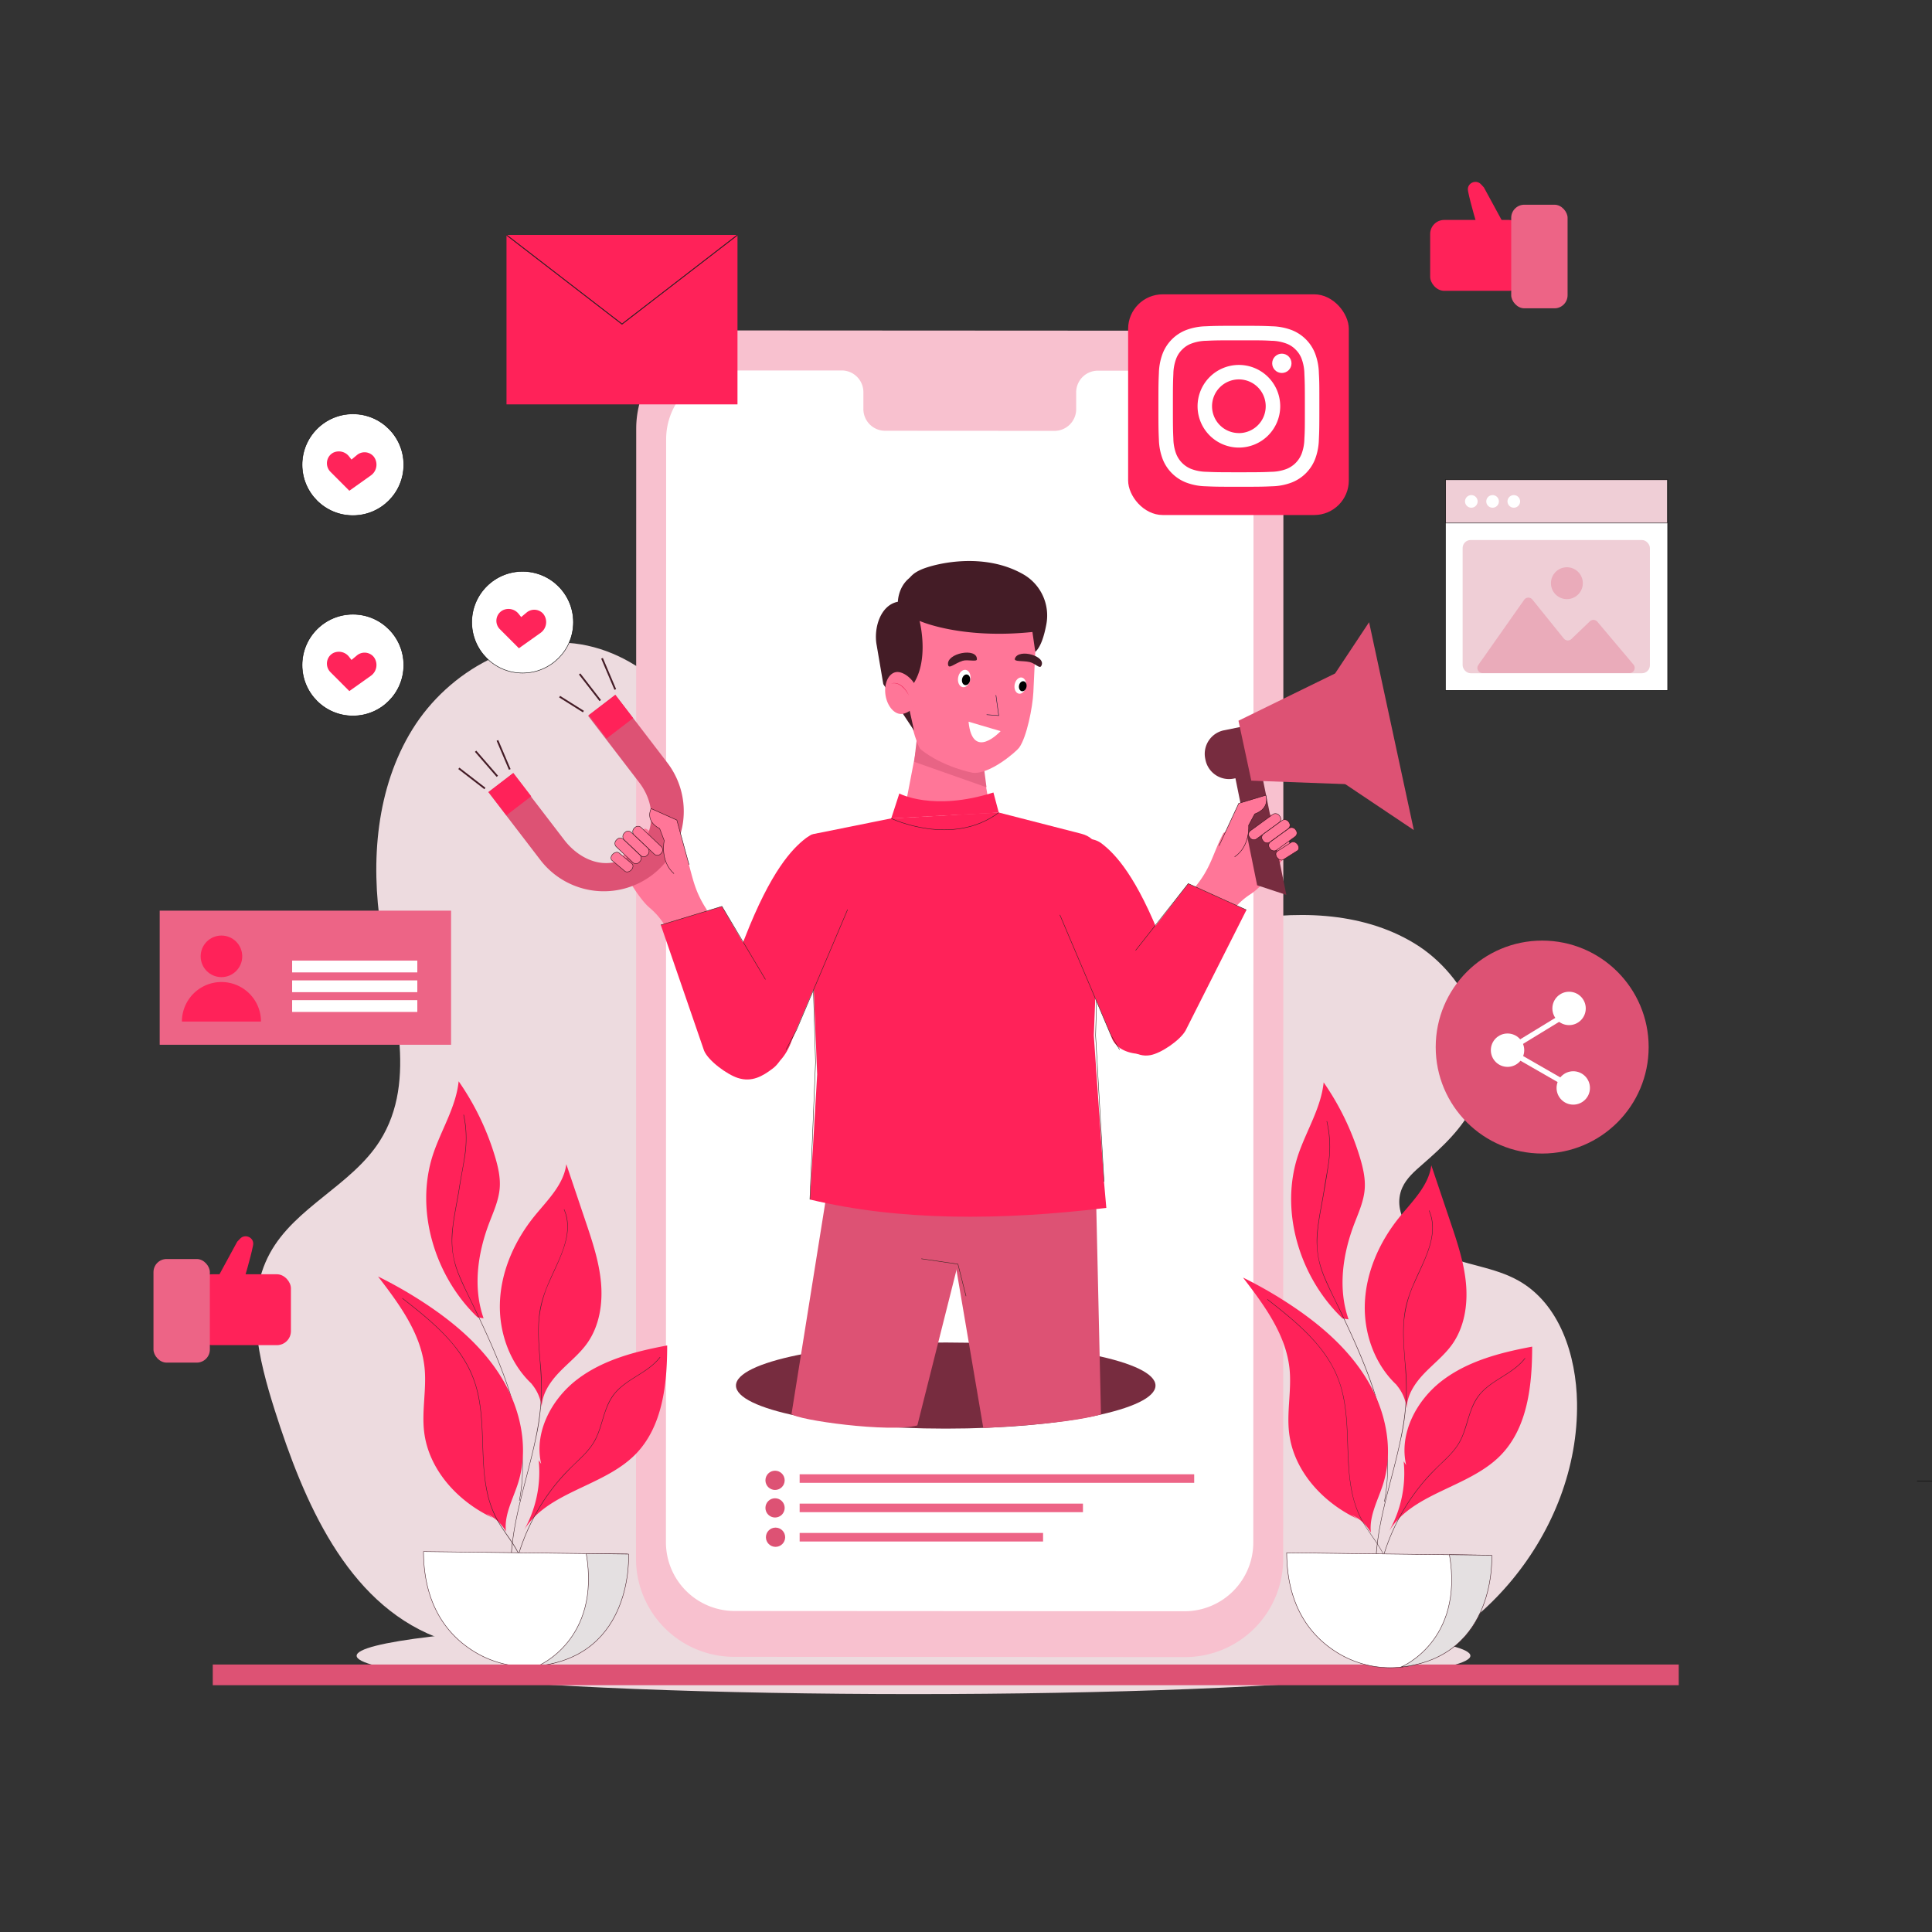
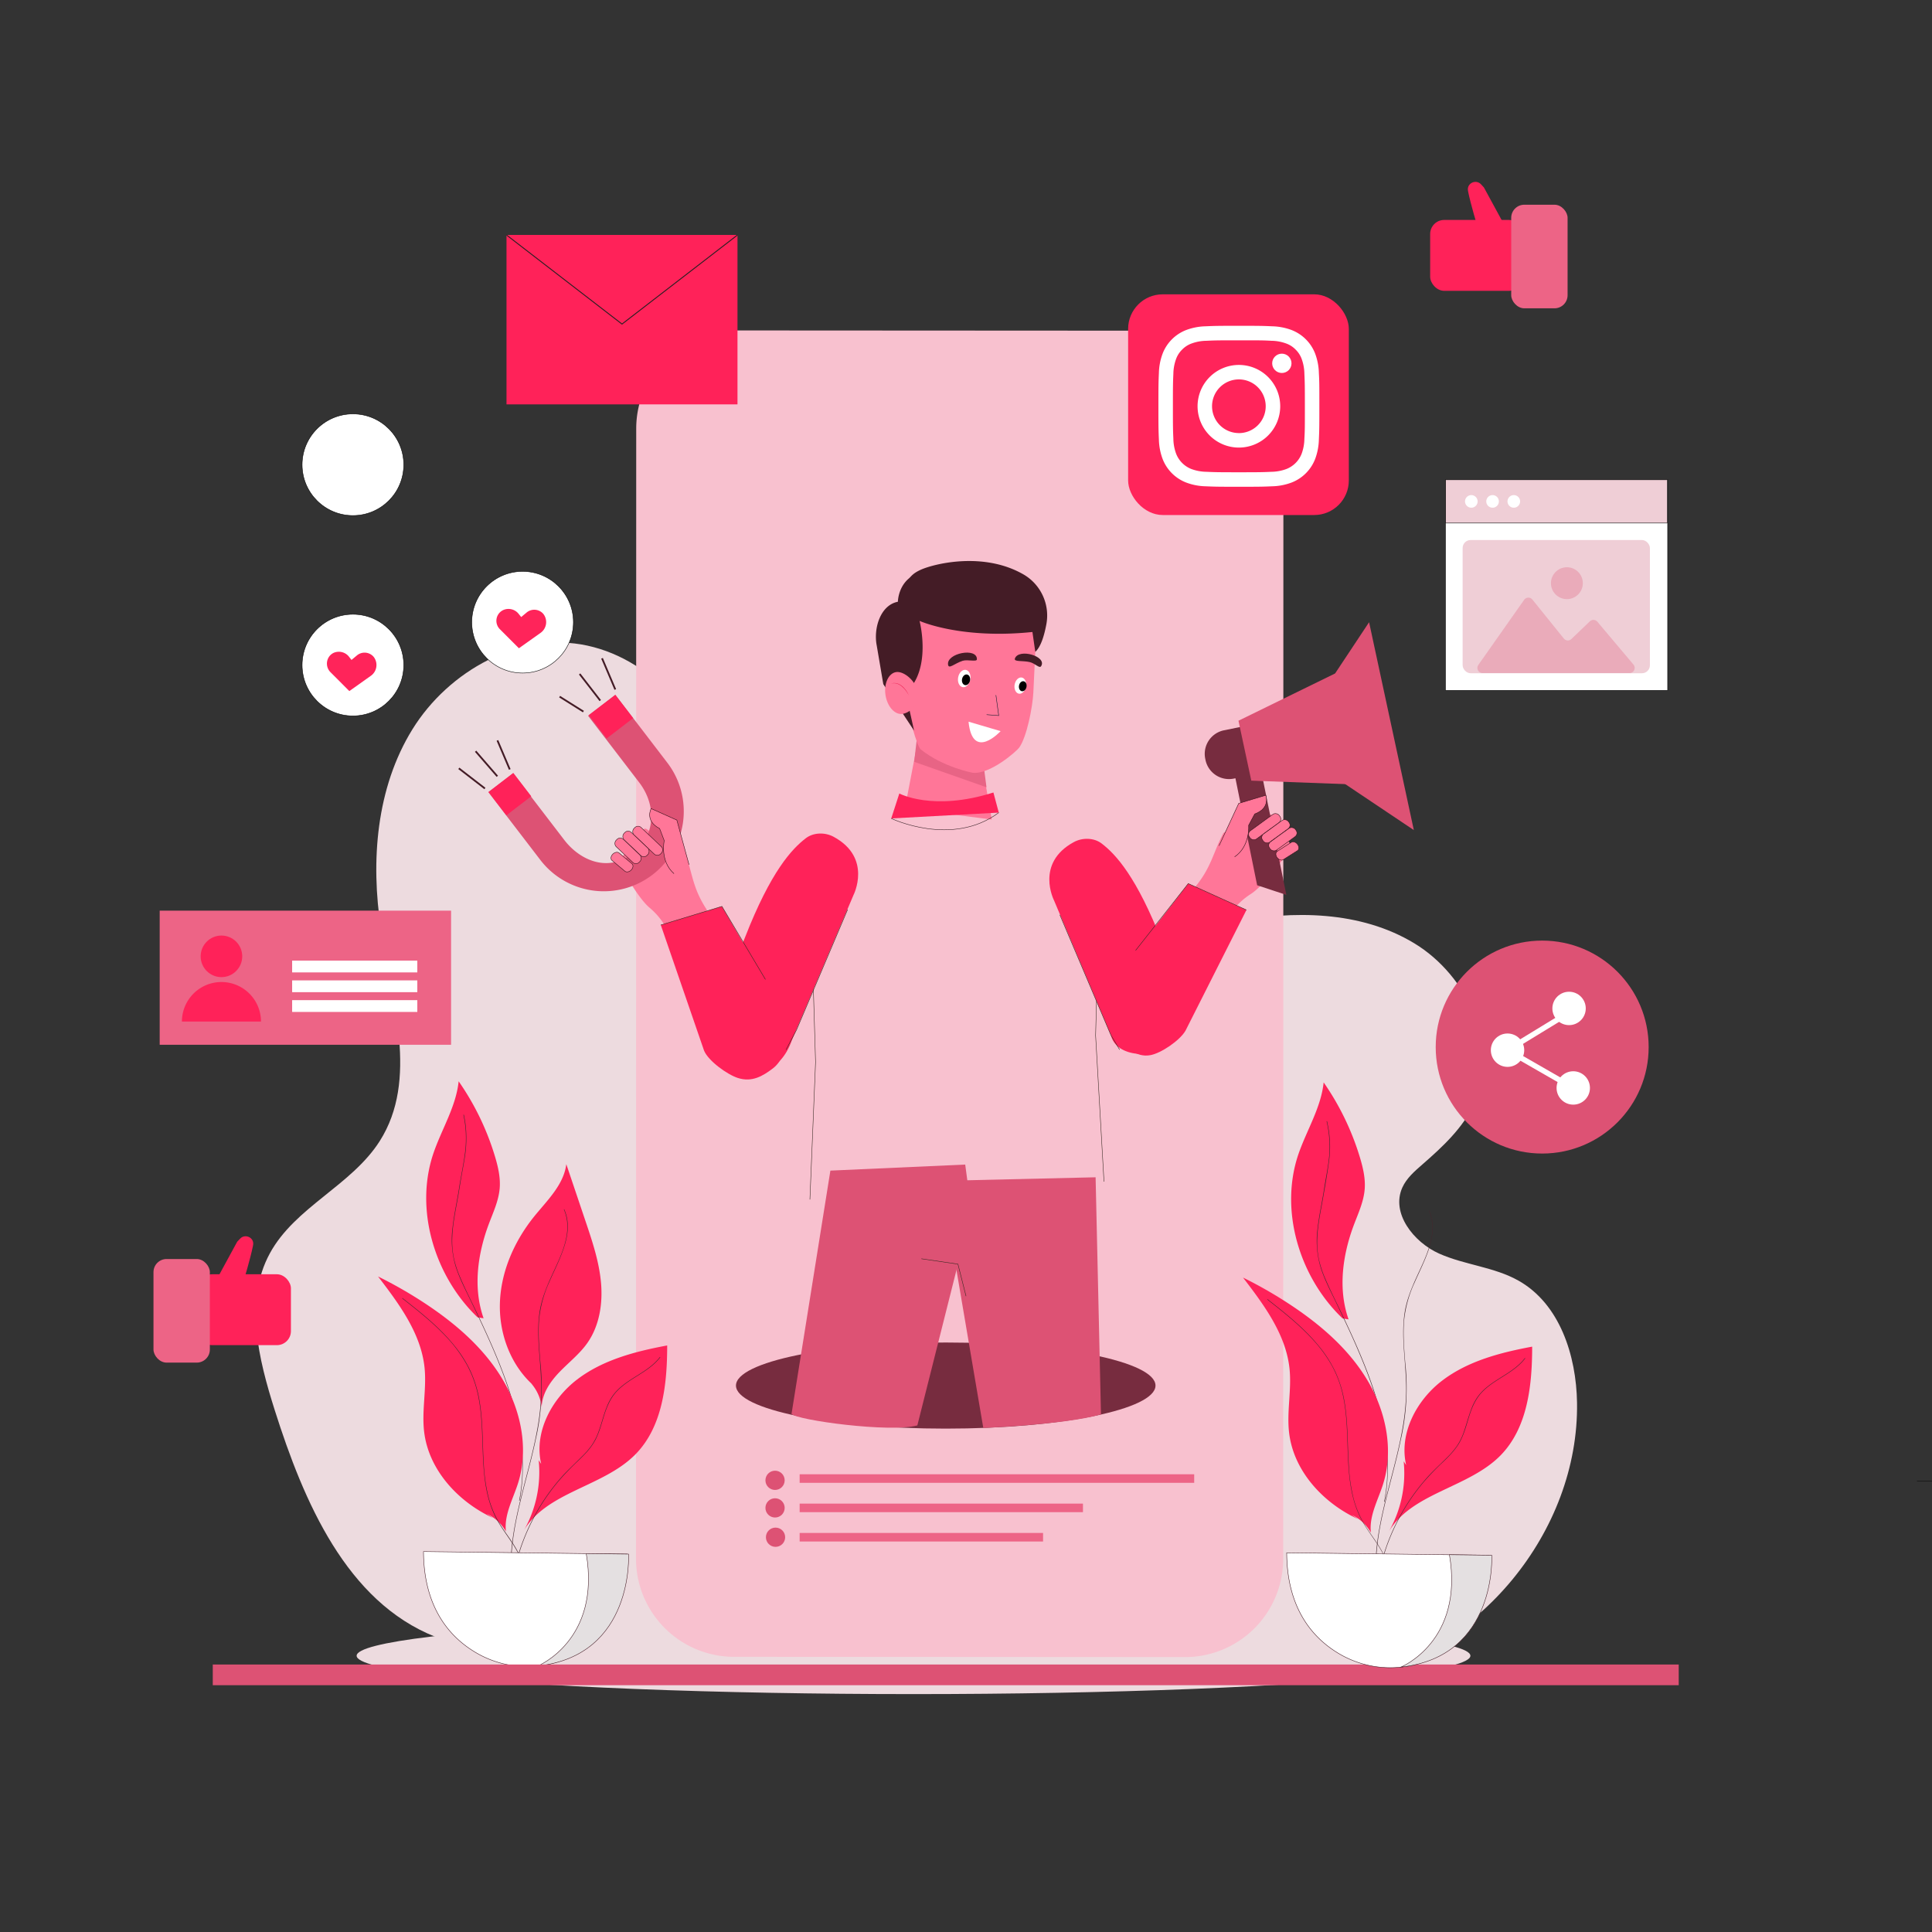
<svg xmlns="http://www.w3.org/2000/svg" viewBox="0 0 1080 1080" id="BoydoingmarketingonInstagram">
  <rect x="0" y="0" width="1080" height="1080" fill="#333333" stroke="none" />
  <g fill="#000000" class="color000000 svgShape">
    <ellipse cx="510.66" cy="925.58" fill="#eddbdf" rx="311.3" ry="21.43" class="colorede6db svgShape" />
    <path fill="#eddbdf" d="M243.41,915c-49.81-19.71-73.59-75.56-89.8-126.62-9.11-28.7-17.15-61.28-2.77-87.74,14.07-25.9,45.68-37.93,61.47-62.83,21.69-34.19,6.9-78.4.68-118.41-5.9-38-2.68-79,17.57-111.73s60.1-54.94,97.73-46.78c38.69,8.39,64.64,44.16,84.07,78.65s38.06,72.45,72.38,92.17C515.1,549.15,552.65,548.89,587,542s67.2-19.91,101.57-26.56,72-6.3,102,11.85,48.33,58.13,33.46,89.83c-6.35,13.54-17.66,24-28.94,33.84-4.32,3.76-8.81,7.65-11.17,12.87-6.46,14.29,6.24,30.53,20.56,36.93s30.79,7.44,44.44,15.17c23,13,32.24,41.79,32.65,68.18,1.13,72.14-55.64,140.85-126.71,153.34" class="colorede6db svgShape" />
  </g>
  <g fill="#000000" class="color000000 svgShape">
    <path fill="#f8c1cf" d="M662.38,926.33l-252-.15a54.87,54.87,0,0,1-54.85-54.89l.12-631.7a54.89,54.89,0,0,1,54.92-54.87l252,.14a54.9,54.9,0,0,1,54.86,54.9l-.13,631.7A54.87,54.87,0,0,1,662.38,926.33Z" class="colorc1cef8 svgShape" />
-     <path fill="#ffffff" d="M662.31,207.21l-48.86,0a12.14,12.14,0,0,0-11.86,12.39v8.86a12.15,12.15,0,0,1-11.87,12.4l-95.22-.06a12.15,12.15,0,0,1-11.86-12.41V219.5a12.15,12.15,0,0,0-11.86-12.41H453.6l-42.76,0a38.44,38.44,0,0,0-38.46,38.43l-.12,616.58a38.43,38.43,0,0,0,38.41,38.45l251.47.15a38.44,38.44,0,0,0,38.46-38.43l.12-616.59A38.43,38.43,0,0,0,662.31,207.21Z" class="colorffffff svgShape" />
    <circle cx="658.95" cy="251.49" r="12.32" fill="#f8c1cf" class="colorc1cef8 svgShape" />
  </g>
  <g fill="#000000" class="color000000 svgShape">
    <rect width="220.55" height="4.78" x="447.01" y="824.13" fill="#ed6486" class="color6484ed svgShape" />
    <rect width="158.37" height="4.78" x="447.01" y="840.53" fill="#ed6486" class="color6484ed svgShape" />
    <rect width="136.07" height="4.78" x="447.01" y="856.93" fill="#ed6486" class="color6484ed svgShape" />
    <circle cx="433.26" cy="827.51" r="5.38" fill="#dd5274" class="color5277dd svgShape" />
    <circle cx="433.26" cy="842.92" r="5.38" fill="#dd5274" class="color5277dd svgShape" />
    <circle cx="433.53" cy="859.32" r="5.38" fill="#dd5274" class="color5277dd svgShape" />
  </g>
  <g fill="#000000" class="color000000 svgShape">
    <rect width="124.21" height="117.84" x="808.02" y="268.08" fill="#ffffff" stroke="#000000" stroke-miterlimit="10" stroke-width=".25" class="colorffffff svgShape colorStroke000000 svgStroke" />
    <rect width="123.84" height="24.18" x="808.14" y="268.21" fill="#efced6" class="colorced4ef svgShape" />
    <path d="M931.86,268.33v23.93H808.27V268.33H931.86m.25-.25H808v24.43H932.11V268.08Z" fill="#000000" class="color000000 svgShape" />
    <path fill="#ffffff" d="M826 280.3a3.52 3.52 0 1 1-3.52-3.53A3.53 3.53 0 0 1 826 280.3ZM837.88 280.3a3.52 3.52 0 1 1-3.52-3.53A3.52 3.52 0 0 1 837.88 280.3ZM849.75 280.3a3.52 3.52 0 1 1-3.52-3.53A3.52 3.52 0 0 1 849.75 280.3Z" class="colorffffff svgShape" />
    <rect width="104.69" height="74.47" x="817.62" y="301.88" fill="#efced6" rx="4.46" class="colorced4ef svgShape" />
    <g opacity=".3" fill="#000000" class="color000000 svgShape">
      <path fill="#dd5778" d="M826.41,371.69,852,335.32a2.89,2.89,0,0,1,4.62-.15l17.56,21.77a2.89,2.89,0,0,0,4.26.27l10.29-9.87a2.88,2.88,0,0,1,4.21.22l20.17,23.93a2.89,2.89,0,0,1-2.21,4.76H828.78A2.89,2.89,0,0,1,826.41,371.69Z" class="color577add svgShape" />
    </g>
    <g opacity=".3" fill="#000000" class="color000000 svgShape">
      <path fill="#dd5778" d="M884.8,326a8.9,8.9,0,1,1-8.89-8.89A8.89,8.89,0,0,1,884.8,326Z" class="color577add svgShape" />
    </g>
  </g>
  <g fill="#000000" class="color000000 svgShape">
    <rect width="162.89" height="74.97" x="89.27" y="509.06" fill="#ed6486" class="color6484ed svgShape" />
    <circle cx="123.79" cy="534.6" r="11.62" fill="#ff2259" class="colorffc022 svgShape" />
    <path fill="#ff2259" d="M101.69,571.06a22.1,22.1,0,0,1,44.2,0" class="colorffc022 svgShape" />
    <rect width="69.97" height="6.59" x="163.31" y="559.09" fill="#ffffff" class="colorffffff svgShape" />
    <rect width="69.97" height="6.59" x="163.31" y="548.04" fill="#ffffff" class="colorffffff svgShape" />
    <rect width="69.97" height="6.59" x="163.31" y="536.99" fill="#ffffff" class="colorffffff svgShape" />
  </g>
  <g fill="#000000" class="color000000 svgShape">
    <rect width="51.84" height="39.63" x="110.79" y="712.32" fill="#ff2259" rx="7.86" class="colorffc022 svgShape" />
    <rect width="31.51" height="57.91" x="85.8" y="703.8" fill="#ed6486" rx="7.32" class="color6484ed svgShape" />
    <path fill="#ff2259" d="M122.54,712.61l10.06-18.49,1.63-1.71c2.78-2.92,7.82-.66,7.29,3.33q0,.35-.12.72c-1.36,6.93-5.25,19.77-5.25,19.77" class="colorffc022 svgShape" />
  </g>
  <g fill="#000000" class="color000000 svgShape">
    <rect width="51.84" height="39.63" x="799.47" y="122.96" fill="#ff2259" rx="7.86" transform="rotate(-180 825.39 142.77)" class="colorffc022 svgShape" />
    <rect width="31.51" height="57.91" x="844.79" y="114.44" fill="#ed6486" rx="7.32" transform="rotate(-180 860.54 143.395)" class="color6484ed svgShape" />
    <path fill="#ff2259" d="M839.56,123.25,829.5,104.76,827.87,103c-2.78-2.92-7.82-.66-7.29,3.34,0,.23.07.47.11.72,1.36,6.93,5.26,19.76,5.26,19.76" class="colorffc022 svgShape" />
  </g>
  <g fill="#000000" class="color000000 svgShape">
    <rect width="129.12" height="94.68" x="283.14" y="131.37" fill="#ff2259" class="colorffc022 svgShape" />
    <polyline fill="#ff2259" stroke="#231f20" stroke-miterlimit="10" stroke-width=".5" points="283.14 131.37 347.7 181.16 412.26 131.37" class="colorffc022 svgShape" />
  </g>
  <g fill="#000000" class="color000000 svgShape">
    <circle cx="292.13" cy="347.82" r="28.41" fill="#ffffff" stroke="#000000" stroke-miterlimit="10" stroke-width=".25" class="colorffffff svgShape colorStroke000000 svgStroke" />
    <path fill="#ff245a" d="M281.23,341.06a6.63,6.63,0,0,0-1.63,10.83l10.47,10.49,12.07-8.57a7.39,7.39,0,0,0,1.73-10.44c-.14-.18-.28-.35-.44-.52a6.68,6.68,0,0,0-9.08-.42l-3,2.5L290,343.25A7.22,7.22,0,0,0,281.23,341.06Z" class="colorff7c24 svgShape" />
  </g>
  <g fill="#000000" class="color000000 svgShape">
    <circle cx="197.29" cy="259.79" r="28.41" fill="#ffffff" stroke="#000000" stroke-miterlimit="10" stroke-width=".25" class="colorffffff svgShape colorStroke000000 svgStroke" />
-     <path fill="#ff245a" d="M186.39,253a6.86,6.86,0,0,0-2,1.54,6.79,6.79,0,0,0,.42,9.29l10.47,10.5,12.07-8.58A7.39,7.39,0,0,0,209,255.34a5.37,5.37,0,0,0-.44-.51,6.65,6.65,0,0,0-9.07-.42l-3,2.49-1.31-1.68A7.22,7.22,0,0,0,186.39,253Z" class="colorff7c24 svgShape" />
  </g>
  <g fill="#000000" class="color000000 svgShape">
    <circle cx="197.29" cy="371.79" r="28.41" fill="#ffffff" stroke="#000000" stroke-miterlimit="10" stroke-width=".25" class="colorffffff svgShape colorStroke000000 svgStroke" />
    <path fill="#ff245a" d="M186.39,365a6.86,6.86,0,0,0-2,1.54,6.79,6.79,0,0,0,.42,9.29l10.47,10.49,12.07-8.57A7.4,7.4,0,0,0,209,367.34c-.14-.17-.28-.34-.44-.51a6.66,6.66,0,0,0-9.07-.42l-3,2.5-1.31-1.69A7.21,7.21,0,0,0,186.39,365Z" class="colorff7c24 svgShape" />
  </g>
  <g fill="#000000" class="color000000 svgShape">
    <ellipse cx="528.67" cy="774.54" fill="#772c3f" rx="117.26" ry="24.07" class="color2c4277 svgShape" />
    <path fill="#dd5274" d="M526.2,660.11l23.47,138.12s46.24-1.87,65.78-7.57l-3-132.55Z" class="color5277dd svgShape" />
    <path fill="#dd5274" d="M464.19,654.38l-21.72,136c2.71,3.47,55.11,10.65,70.33,6.43l30.22-120L539.56,651Z" class="color5277dd svgShape" />
    <polyline fill="none" stroke="#35281f" stroke-miterlimit="10" stroke-width=".25" points="515.04 703.65 535.49 706.65 540.02 724.56" />
  </g>
  <g fill="#000000" class="color000000 svgShape">
    <polyline fill="#ff7698" points="554.41 458.12 546.02 410.1 516.39 396.9 505.84 451.89" class="colorffa476 svgShape" />
    <polygon fill="#e86485" points="548.43 416.94 551.46 440.1 511.03 425.86 517.03 373.8 548.43 416.94" class="colore88c64 svgShape" />
  </g>
  <g fill="#000000" class="color000000 svgShape">
-     <path fill="#ff2259" d="M452.75,670.53c50,12,106.1,11.86,165.69,4.7l-1.3-14.69-5.69-81.73,3.63-92c.49-9.63-1-18.28-10.6-20.74l-46.16-11.86-60.11,3.26-43.67,8.82c-8.35,1.69-3,22.95-1.9,31.18l4.16,103.13Z" class="colorffc022 svgShape" />
    <polyline fill="none" stroke="#35281f" stroke-miterlimit="10" stroke-width=".25" points="454.04 531.19 455.9 593.69 452.75 670.52" />
    <polyline fill="none" stroke="#35281f" stroke-miterlimit="10" stroke-width=".25" points="614.3 516.08 613.55 538.58 612.45 578.81 617.14 660.54" />
    <path fill="#ff2259" d="M498.21,457.51l4.52-13.95s18.76,10.19,52.59-.55l3,11.24Z" class="colorffc022 svgShape" />
    <path fill="none" stroke="#351f24" stroke-miterlimit="10" stroke-width=".25" d="M498.21,457.51s34,16.27,60.11-3.26" class="colorStroke35281f svgStroke" />
  </g>
  <g fill="#000000" class="color000000 svgShape">
    <path fill="#ff2259" d="M399.39,566.26c-4.86,12,.35,26,12.2,31.26,11,4.84,24.74,1.64,31-15.83l34.5-81.31s10.66-20.77-11-32.56c-5-2.75-11.45-2.42-15.54.69-7.89,6-19.66,18.6-34.06,55.45Z" class="colorffc022 svgShape" />
    <polyline fill="none" stroke="#35281f" stroke-miterlimit="10" stroke-width=".25" points="473.81 508.46 445.28 575.67 439.41 586.8" />
  </g>
  <g fill="#000000" class="color000000 svgShape">
    <path fill="#ff7698" d="M382.67,475.68c-1.63-1.44-12.5-6-18.76-10.45-3.46-2.46-3.3-3-5.74.51l-10.69,13.68c-1.42,2-3.63.07-2.27,2.14,2.92,4.47,11.07,20.07,17.93,25.89a40,40,0,0,1,12.15,17.72h0c11.85,1.76,21.45-.43,19.74-16.75C386.88,496,387.16,487.94,382.67,475.68Z" class="colorffa476 svgShape" />
    <path fill="#dd5274" d="M344,388.43,373,426.32A44.7,44.7,0,0,1,364.73,489h0a44.71,44.71,0,0,1-62.67-8.27L273,442.81l13.82-10.59,28.61,37.32c8.67,11.31,24.27,18.41,38.31,7.54h0c12.73-9.66,13.43-26.82,3.59-39.66L328.72,400.1Z" class="color5277dd svgShape" />
    <rect width="17.51" height="16.42" x="276.26" y="435.75" fill="#ff2259" transform="rotate(-37.48 284.98 443.938)" class="colorffc022 svgShape" />
    <rect width="18.67" height="16.42" x="332.2" y="392.41" fill="#ff2259" transform="rotate(-37.48 341.508 400.6)" class="colorffc022 svgShape" />
    <path fill="#ff7698" stroke="#2d0e16" stroke-miterlimit="10" stroke-width=".25" d="M385.16,483.35l-6.8-24.92L364,452s-3.78,6.74,4.75,11.18l2.56,6.72s-2.57,11.37,5.45,18.49" class="colorffa476 svgShape colorStroke0e1b2d svgStroke" />
    <rect width="20.58" height="5.74" x="351.75" y="467.14" fill="#ff7698" stroke="#2d0e16" stroke-miterlimit="10" stroke-width=".25" rx="2.49" transform="rotate(-136.55 362.045 470.003)" class="colorffa476 svgShape colorStroke0e1b2d svgStroke" />
    <rect width="17.8" height="5.74" x="346.59" y="468.89" fill="#ff7698" stroke="#2d0e16" stroke-miterlimit="10" stroke-width=".25" rx="2.49" transform="rotate(-136.55 355.498 471.76)" class="colorffa476 svgShape colorStroke0e1b2d svgStroke" />
    <rect width="17.8" height="5.74" x="342.17" y="472.76" fill="#ff7698" stroke="#2d0e16" stroke-miterlimit="10" stroke-width=".25" rx="2.49" transform="rotate(-136.55 351.076 475.626)" class="colorffa476 svgShape colorStroke0e1b2d svgStroke" />
    <path fill="#ff7698" stroke="#2d0e16" stroke-miterlimit="10" stroke-width=".25" d="M342.14,481l7.17,6c.9.75,2.51.44,3.6-.71h0c1.09-1.16,1.25-2.7.35-3.46l-7.17-6c-.9-.76-2.52-.44-3.61.71h0C341.39,478.7,341.24,480.25,342.14,481Z" class="colorffa476 svgShape colorStroke0e1b2d svgStroke" />
    <path fill="#ff2259" d="M393.57,587.29l-24.18-70.21,34.17-10.41,28.71,49.25c7.11,10.91,11.29,32.6-.31,41.39-5.64,4.28-11.62,7.81-19.51,5.28C406.52,600.68,395.93,593.05,393.57,587.29Z" class="colorffc022 svgShape" />
    <polyline fill="none" stroke="#35281f" stroke-miterlimit="10" stroke-width=".25" points="427.89 547.52 403.56 506.67 369.39 517.08" />
  </g>
  <g fill="#000000" class="color000000 svgShape">
    <path fill="#ff2259" d="M660.15,554.63c2.46,15.93,0,22.24-6.08,28.73-8.19,8.75-30.23,8-33.07-4.74l-31.79-75.28s-10.66-20.77,11-32.57c5-2.74,11.45-2.42,15.54.69,7.89,6,19.66,18.6,34,55.45Z" class="colorffc022 svgShape" />
    <polyline fill="none" stroke="#35281f" stroke-miterlimit="10" stroke-width=".25" points="592.47 511.41 621 578.63 625.87 586.76" />
  </g>
  <g fill="#000000" class="color000000 svgShape">
    <path fill="#ff7698" d="M683.91,465.64c1.81-1.21,13.44-6.34,20.21-9.92A7.67,7.67,0,0,1,714.5,459l7.82,15c1.15,2.19-.41.54-2,2.42-3.47,4.05-13.57,18.47-21.13,23.34a40.08,40.08,0,0,0-14.34,16h0c-12,.21-21.22-3.21-17.4-19.16C677.1,485.26,677.87,477.21,683.91,465.64Z" class="colorffa476 svgShape" />
    <path fill="#772c3f" d="M719.08,500.26l-16.33-5.39-15.37-75.73a10.27,10.27,0,0,1,8-12.12l4.57-.92Z" class="color2c4277 svgShape" />
    <path fill="#772c3f" d="M686.94,407.91h14.12a0,0,0,0,1,0,0v27.55a0,0,0,0,1,0,0H686.94A13.43,13.43,0,0,1,673.51,422v-.69A13.43,13.43,0,0,1,686.94,407.91Z" transform="rotate(-11.47 687.232 421.638)" class="color2c4277 svgShape" />
    <polygon fill="#dd5274" points="759.7 438.62 699.49 436.39 692.31 402.89 746.33 376.47 759.7 438.62" class="color5277dd svgShape" />
    <polygon fill="#dd5274" points="717.86 415.45 746.33 376.47 765.33 347.82 790.34 464.02 717.86 415.45" class="color5277dd svgShape" />
    <path fill="#ff7698" stroke="#2d0e16" stroke-miterlimit="10" stroke-width=".25" d="M681.46,472.79l11-23.69,15.1-4.55s2.87,7.16-6.16,10.46L698,461.35S699,473,690.15,479" class="colorffa476 svgShape colorStroke0e1b2d svgStroke" />
    <rect width="20.58" height="5.74" x="696.66" y="459.19" fill="#ff7698" stroke="#2d0e16" stroke-miterlimit="10" stroke-width=".25" rx="2.49" transform="rotate(-36 707.06 462.085)" class="colorffa476 svgShape colorStroke0e1b2d svgStroke" />
    <rect width="17.8" height="5.74" x="704.32" y="461.78" fill="#ff7698" stroke="#2d0e16" stroke-miterlimit="10" stroke-width=".25" rx="2.49" transform="rotate(-36 713.328 464.682)" class="colorffa476 svgShape colorStroke0e1b2d svgStroke" />
    <rect width="17.8" height="5.74" x="708.2" y="466.18" fill="#ff7698" stroke="#2d0e16" stroke-miterlimit="10" stroke-width=".25" rx="2.49" transform="rotate(-36 717.209 469.074)" class="colorffa476 svgShape colorStroke0e1b2d svgStroke" />
    <path fill="#ff7698" stroke="#2d0e16" stroke-miterlimit="10" stroke-width=".25" d="M725.26,475.54l-7.89,5c-1,.64-2.55.11-3.48-1.17h0c-.93-1.28-.89-2.83.1-3.47l7.89-5.05c1-.63,2.55-.11,3.48,1.17h0C726.29,473.36,726.25,474.91,725.26,475.54Z" class="colorffa476 svgShape colorStroke0e1b2d svgStroke" />
    <path fill="#ff2259" d="M662.7,576.16l34.07-67.49-32.54-14.75L629.38,539c-8.46,9.9-15.41,30.87-5,41.08,5,5,10.52,11.25,18.67,9.76C649.12,588.76,659.61,581.56,662.7,576.16Z" class="colorffc022 svgShape" />
    <polyline fill="none" stroke="#35281f" stroke-miterlimit="10" stroke-width=".25" points="634.82 531.28 664.24 493.92 696.77 508.67" />
  </g>
  <g fill="#000000" class="color000000 svgShape">
    <path fill="#ff7698" d="M579.25,352.59s-.65,15.56-1.6,34.51c-.41,8.17-3.66,24.93-7.94,30.86-1.45,2-16.37,15.21-26.08,14,0,0-16.47-3.06-28.89-13-2.22-1.79-7.09-19.36-7.75-28.13L503.15,340Z" class="colorffa476 svgShape" />
    <path fill="#441c26" d="M578.73,364.39c3.11-2.75,5-9.11,6.16-15.26a26.55,26.55,0,0,0-12.51-27.88c-22.48-13.09-50.13-6.07-57.4-2.87-4.78,2.1-5.55,3.82-6.94,5-6.09,5.18-6.11,13-6.11,13h0c-9.92,1.92-13.68,15.05-11.84,24.41l3.68,21.65,17.21,26-4.71-21.15c14.89-13,7.77-40.2,7.77-40.2s22.88,10.37,63.09,6.2Z" class="color442f1c svgShape" />
    <path fill="#441c26" d="M546.1 368.55c0 1.62-5.23-.06-8 .85-4.55 1.51-7.64 4.74-8.11 2.28C528.78 365.13 546.27 361.72 546.1 368.55ZM582 372.38c-.94 1.52-3.28-1.57-6.44-2.29-4.06-.91-8.94 0-8.22-2C569.47 362.24 585.43 366.85 582 372.38Z" class="color442f1c svgShape" />
    <polyline fill="none" stroke="#0e1b2d" stroke-miterlimit="10" stroke-width=".25" points="556.73 388.58 558.29 400.01 551.53 399.5" />
    <path fill="#ff7698" d="M495,388.57c1,6.45,5.24,11.15,9.52,10.5s9.51-5.52,8.53-12-7.79-12-12.07-11.38S494,382.13,495,388.57Z" class="colorffa476 svgShape" />
    <path fill="#eb2153" d="M497.94,382.17c4.61-1.67,8.53,2.76,10.15,6.61-2-3.68-5.51-7.89-10.15-6.61Z" class="colord67756 svgShape" />
    <path fill="#ffffff" d="M559.35,408.71s-15.69,17.08-17.93-5.28Z" class="colorffffff svgShape" />
  </g>
  <g fill="#000000" class="color000000 svgShape">
    <polyline fill="none" stroke="#020102" stroke-miterlimit="10" stroke-width=".25" points="1071.61 827.97 1086.99 827.97 1088.39 847.13" />
    <path fill="#ffffff" d="M573.54,383.85c-.46,2.5-2.27,4.25-4,3.92s-2.81-2.61-2.35-5.11,2.27-4.25,4-3.92S574,381.35,573.54,383.85Z" class="colorffffff svgShape" />
    <path d="M573.82,384c-.29,1.53-1.45,2.6-2.61,2.39s-1.86-1.64-1.57-3.17,1.45-2.61,2.61-2.39S574.1,382.41,573.82,384Z" fill="#000000" class="color000000 svgShape" />
  </g>
  <g fill="#000000" class="color000000 svgShape">
    <path fill="#ffffff" d="M542.42,379.92c-.5,2.66-2.42,4.54-4.3,4.19s-3-2.79-2.51-5.46,2.42-4.53,4.3-4.18S542.91,377.26,542.42,379.92Z" class="colorffffff svgShape" />
    <path d="M542.25,380.43c-.3,1.64-1.55,2.78-2.78,2.55s-2-1.74-1.68-3.38,1.55-2.78,2.79-2.55S542.56,378.79,542.25,380.43Z" fill="#000000" class="color000000 svgShape" />
  </g>
  <g fill="#000000" class="color000000 svgShape">
    <path fill="#ff2259" d="M270.33,736.91c-6-17-3.36-36,3-52.9,2.44-6.46,5.43-12.87,6-19.75.49-6-.9-12-2.64-17.81a148,148,0,0,0-20.3-42c-1.44,14-9.33,26.47-13.95,39.8-10.94,31.55.39,69.11,24.54,92.17" class="colorffc022 svgShape" />
    <path fill="#42282e" d="M259.07,623.28a62.3,62.3,0,0,1,.95,20.38c-.81,6.82-2.34,13.54-3.38,20.32-1.13,7.41-2.83,14.73-3.65,22.18a52,52,0,0,0,1.78,22c2.21,6.85,5.62,13.27,8.72,19.74,3.24,6.73,6.45,13.47,9.5,20.29,6.05,13.52,11.54,27.38,15.1,41.79,3.46,14.05,5,28.67,3.07,43.07-.25,1.93-.57,3.85-.94,5.76,0,.15.21.22.24.06,2.72-14,2.13-28.36-.65-42.31-2.88-14.44-7.93-28.36-13.71-41.88-2.94-6.88-6.08-13.68-9.3-20.44s-6.59-13.28-9.49-20.08a58.4,58.4,0,0,1-3.58-10.82,48.06,48.06,0,0,1-.9-11.85c.31-7.81,2-15.46,3.36-23.13.64-3.71,1.18-7.44,1.85-11.15.58-3.27,1.21-6.53,1.72-9.81a66.14,66.14,0,0,0,.47-19q-.36-2.61-.92-5.19c0-.15-.28-.09-.24.07Z" class="color423228 svgShape" />
    <path fill="#ff2259" d="M299.51,775.57c-13.63-11.26-20.61-29.45-20.06-47.12s8.07-34.68,19.17-48.45c7.28-9,16.51-17.7,17.95-29.22l10.75,31.89c3.78,11.2,7.58,22.54,8.64,34.31s-.87,24.22-7.7,33.87c-4.35,6.13-10.41,10.81-15.61,16.24s-9.76,12.16-9.84,19.68a24.14,24.14,0,0,0-5.88-13.42" class="colorffc022 svgShape" />
    <path fill="#42282e" d="M315.24,676.19c5.51,12.86-2.08,26.34-7.3,37.93-2.81,6.24-5.32,12.59-6.33,19.41-1.11,7.53-.74,15.18-.18,22.74s1.32,15.35,1.08,23.06A137.63,137.63,0,0,1,300,800.74c-2.7,14.18-6.91,28-10.14,42.06-3.12,13.58-5.35,27.56-4,41.52.16,1.65.38,3.3.63,4.95,0,.16.27.09.24-.07-2.22-14.27-.46-28.7,2.56-42.72s7.28-27.91,10.23-42A131.36,131.36,0,0,0,302,760.7c-.6-7.71-1.26-15.47-.61-23.2a66.1,66.1,0,0,1,5.81-21.16c2.67-6.09,5.71-12,7.86-18.34,1.94-5.67,3.1-11.77,1.77-17.71a24.82,24.82,0,0,0-1.39-4.22c-.06-.15-.28,0-.22.12Z" class="color423228 svgShape" />
    <path fill="#ff2259" d="M275.57,848.53c-19.48-9-35.93-26.82-38.47-48.13-1.42-11.88,1.45-23.94.23-35.84-2-19.23-14.22-35.64-26-51a242.89,242.89,0,0,1,26.93,15.49c16.75,11.14,32.37,24.69,42.66,42s14.75,38.74,8.71,57.93c-2.83,9-7.91,17.8-6.82,27.15a23.83,23.83,0,0,0-10.74-9.92" class="colorffc022 svgShape" />
    <path fill="#42282e" d="M292.81,881.29c.92-11.25-7.66-20.24-13.19-29.13a55.28,55.28,0,0,1-6.7-16,98.8,98.8,0,0,1-2.47-17.54c-.77-11.89-.39-23.89-2.41-35.67a65.19,65.19,0,0,0-5-16.49,69.65,69.65,0,0,0-9-14.22c-7.37-9.13-16.46-16.68-25.62-23.92l-3.34-2.62c-.13-.1-.31.07-.18.17,9.11,7.14,18.26,14.39,26,23A76.8,76.8,0,0,1,261,763a61.81,61.81,0,0,1,6.08,16.33c2.57,11.64,2.35,23.64,2.92,35.48.54,11.41,1.8,23.11,7.07,33.41,2.57,5,6,9.52,9.11,14.23,3,4.55,5.73,9.49,6.34,15a19.65,19.65,0,0,1,.05,3.91c0,.16.24.16.25,0Z" class="color423228 svgShape" />
    <path fill="#ff2259" d="M302.53,818.35c-4.12-17.62,5.74-36.25,20.12-47.23s32.52-15.68,50.31-19c0,21.7-2.54,45.4-17.75,60.87-18.1,18.4-50.29,20.89-62.87,43.42a66,66,0,0,0,8.79-40.15" class="colorffc022 svgShape" />
    <path fill="#42282e" d="M286.59,883.69a115,115,0,0,1,9.09-29.64A116.12,116.12,0,0,1,312.24,828a143.18,143.18,0,0,1,10.87-11.3c3.79-3.61,7.5-7.39,9.89-12.1,2.28-4.5,3.45-9.43,5-14.2s3.6-9.37,7.17-13c6.38-6.55,15.41-9.69,21.81-16.23a28,28,0,0,0,2.08-2.4c.09-.13-.12-.25-.22-.12-5.69,7.38-14.82,10.69-21.76,16.62a28,28,0,0,0-4.55,4.87,30.44,30.44,0,0,0-3.45,6.53c-1.87,4.69-2.95,9.65-4.77,14.36a32.34,32.34,0,0,1-3.66,7,46.56,46.56,0,0,1-5.41,6.25c-3.71,3.71-7.6,7.22-11.1,11.14A116.2,116.2,0,0,0,287,879.8c-.25,1.27-.48,2.54-.69,3.83,0,.15.22.22.24.06Z" class="color423228 svgShape" />
    <path fill="#ffffff" stroke="#441c26" stroke-miterlimit="10" stroke-width=".25" d="M236.74,867.34l113.87,1.41S353,906.25,322.9,924a56.26,56.26,0,0,1-57.31-.44C251.31,915,236.9,898.59,236.74,867.34Z" class="colorffffff svgShape colorStroke442f1c svgStroke" />
    <path fill="#e4e0e1" stroke="#441c26" stroke-miterlimit="10" stroke-width=".25" d="M327.71,868.46l23.65.29s3.23,56.73-50.72,62.53C300.64,931.28,336,916.93,327.71,868.46Z" class="colore4e3e0 svgShape colorStroke442f1c svgStroke" />
  </g>
  <g fill="#000000" class="color000000 svgShape">
    <rect width="123.37" height="123.37" x="630.63" y="164.53" fill="#ff245a" rx="19.33" class="colorff7c24 svgShape" />
    <path fill="#ffffff" d="M692.54,190.24c12,0,13.44,0,18.18.26a24.84,24.84,0,0,1,8.36,1.55,13.86,13.86,0,0,1,5.17,3.36,14.17,14.17,0,0,1,3.37,5.17,25.17,25.17,0,0,1,1.54,8.36c.22,4.74.27,6.17.27,18.18s0,13.43-.27,18.18a25.09,25.09,0,0,1-1.54,8.35,15,15,0,0,1-8.54,8.54,25.1,25.1,0,0,1-8.36,1.55c-4.74.21-6.16.26-18.18.26s-13.43-.05-18.17-.26a25.1,25.1,0,0,1-8.36-1.55,15,15,0,0,1-8.54-8.54,25,25,0,0,1-1.55-8.35c-.21-4.75-.26-6.17-.26-18.18s.05-13.44.26-18.18a25.1,25.1,0,0,1,1.55-8.36,14,14,0,0,1,3.37-5.17,13.86,13.86,0,0,1,5.17-3.36,24.84,24.84,0,0,1,8.36-1.55c4.74-.22,6.16-.26,18.17-.26m0-8.11c-12.21,0-13.75.05-18.54.27a33.1,33.1,0,0,0-10.92,2.09,23,23,0,0,0-13.16,13.16,33.1,33.1,0,0,0-2.09,10.92c-.22,4.8-.27,6.33-.27,18.55s.05,13.75.27,18.55a33.21,33.21,0,0,0,2.09,10.92,23,23,0,0,0,13.16,13.15,32.81,32.81,0,0,0,10.92,2.1c4.79.21,6.33.27,18.54.27s13.75-.06,18.55-.27a32.81,32.81,0,0,0,10.92-2.1,23,23,0,0,0,13.16-13.15,33.21,33.21,0,0,0,2.09-10.92c.22-4.8.27-6.33.27-18.55s0-13.75-.27-18.55a33.1,33.1,0,0,0-2.09-10.92A23,23,0,0,0,722,184.49a33.1,33.1,0,0,0-10.92-2.09c-4.8-.22-6.33-.27-18.55-.27Z" class="colorffffff svgShape" />
    <path fill="#ffffff" d="M692.54,204a23.1,23.1,0,1,0,23.11,23.1A23.1,23.1,0,0,0,692.54,204Zm0,38.09a15,15,0,1,1,15-15A15,15,0,0,1,692.54,242.11Z" class="colorffffff svgShape" />
    <circle cx="716.56" cy="203.1" r="5.4" fill="#ffffff" class="colorffffff svgShape" />
  </g>
  <g fill="#000000" class="color000000 svgShape">
    <line x1="256.49" x2="271.07" y1="429.51" y2="440.77" fill="none" stroke="#441c26" stroke-miterlimit="10" class="colorStroke442f1c svgStroke" />
    <line x1="265.86" x2="278.01" y1="419.95" y2="433.96" fill="none" stroke="#441c26" stroke-miterlimit="10" class="colorStroke442f1c svgStroke" />
    <line x1="278.07" x2="284.96" y1="413.9" y2="430.12" fill="none" stroke="#441c26" stroke-miterlimit="10" class="colorStroke442f1c svgStroke" />
    <line x1="312.83" x2="326.13" y1="389.43" y2="397.78" fill="none" stroke="#441c26" stroke-miterlimit="10" class="colorStroke442f1c svgStroke" />
    <line x1="324.02" x2="335.54" y1="376.75" y2="391.62" fill="none" stroke="#441c26" stroke-miterlimit="10" class="colorStroke442f1c svgStroke" />
    <line x1="336.54" x2="343.95" y1="367.99" y2="385.43" fill="none" stroke="#441c26" stroke-miterlimit="10" class="colorStroke442f1c svgStroke" />
  </g>
  <g fill="#000000" class="color000000 svgShape">
    <circle cx="862.09" cy="585.32" r="59.52" fill="#dd5274" class="color5277dd svgShape" />
    <circle cx="877.12" cy="563.72" r="9.33" fill="#ffffff" class="colorffffff svgShape" />
    <circle cx="842.72" cy="587.06" r="9.33" fill="#ffffff" class="colorffffff svgShape" />
    <circle cx="879.46" cy="608.17" r="9.33" fill="#ffffff" class="colorffffff svgShape" />
    <polyline fill="none" stroke="#fff" stroke-miterlimit="10" stroke-width="3" points="879.46 608.17 842.72 587.06 877.12 566.06" />
  </g>
  <g fill="#000000" class="color000000 svgShape">
    <rect width="819.48" height="11.57" x="118.94" y="930.47" fill="#dd5274" class="color5277dd svgShape" />
  </g>
  <g fill="#000000" class="color000000 svgShape">
    <path fill="#ff2259" d="M786.06,819c-4.12-17.62,5.74-36.25,20.12-47.22s32.52-15.69,50.31-19c0,21.7-2.53,45.4-17.75,60.87C820.64,832,788.45,834.5,775.87,857a65.86,65.86,0,0,0,8.79-40.14" class="colorffc022 svgShape" />
    <path fill="#42282e" d="M770.12,884.31a115.87,115.87,0,0,1,25.65-55.72,144.87,144.87,0,0,1,10.87-11.29c3.79-3.62,7.5-7.4,9.89-12.11,2.28-4.49,3.46-9.43,5-14.2s3.61-9.36,7.17-13c6.39-6.54,15.41-9.69,21.81-16.23a28,28,0,0,0,2.08-2.4c.1-.12-.12-.25-.22-.12-5.68,7.38-14.82,10.69-21.76,16.63a27.64,27.64,0,0,0-4.55,4.87,30.14,30.14,0,0,0-3.45,6.52c-1.87,4.7-3,9.66-4.77,14.37a32.45,32.45,0,0,1-3.65,7,47.38,47.38,0,0,1-5.41,6.25c-3.72,3.71-7.6,7.22-11.1,11.14a116.09,116.09,0,0,0-27.11,54.41c-.25,1.27-.48,2.55-.69,3.83,0,.16.22.22.24.06Z" class="color423228 svgShape" />
  </g>
  <g fill="#000000" class="color000000 svgShape">
-     <path fill="#ff2259" d="M783,776.19c-13.63-11.25-20.61-29.45-20.06-47.11s8.08-34.69,19.17-48.45c7.28-9,16.51-17.71,18-29.22l10.75,31.88c3.78,11.21,7.58,22.54,8.64,34.31s-.87,24.23-7.7,33.87c-4.35,6.14-10.4,10.81-15.61,16.24s-9.76,12.17-9.84,19.68A24.17,24.17,0,0,0,780.46,774" class="colorffc022 svgShape" />
    <path fill="#42282e" d="M798.78,676.82c5.5,12.85-2.09,26.33-7.31,37.92-2.81,6.25-5.32,12.59-6.32,19.41-1.11,7.53-.75,15.18-.19,22.74S786.28,772.25,786,780a138.69,138.69,0,0,1-2.53,21.41c-2.7,14.18-6.92,28-10.15,42.06-3.12,13.58-5.35,27.56-4,41.52.16,1.66.38,3.31.63,4.95,0,.16.27.09.25-.07-2.23-14.26-.47-28.7,2.55-42.71s7.29-27.91,10.23-42a130.66,130.66,0,0,0,2.53-43.75c-.6-7.71-1.25-15.47-.61-23.2A66,66,0,0,1,790.75,717c2.67-6.09,5.71-12,7.87-18.34,1.93-5.67,3.09-11.78,1.76-17.72a24,24,0,0,0-1.39-4.22c-.06-.15-.28,0-.21.13Z" class="color423228 svgShape" />
  </g>
  <g fill="#000000" class="color000000 svgShape">
    <path fill="#ff2259" d="M753.86,737.53c-6-17-3.36-36,3-52.9,2.44-6.46,5.43-12.86,6-19.75.5-6-.9-12-2.64-17.81a148.52,148.52,0,0,0-20.29-42c-1.45,14-9.34,26.47-14,39.81C715,676.42,726.35,714,750.5,737" class="colorffc022 svgShape" />
    <path fill="#42282e" d="M741.6,626.9a63.18,63.18,0,0,1,1.45,18.89c-.57,6.38-1.94,12.69-2.91,19-1.13,7.39-2.83,14.7-3.64,22.14a52,52,0,0,0,1.86,22c2.26,6.93,5.73,13.43,8.87,20s6.4,13.39,9.42,20.16c6,13.49,11.49,27.32,15,41.69,3.46,14.13,5,28.84,3,43.31q-.37,2.67-.89,5.32c0,.16.21.22.24.07,2.71-14,2.14-28.3-.63-42.22-2.85-14.34-7.84-28.17-13.56-41.6-2.94-6.9-6.09-13.71-9.31-20.48s-6.63-13.38-9.57-20.23a59.8,59.8,0,0,1-3.62-10.82,47.49,47.49,0,0,1-.95-11.72c.27-7.86,2-15.57,3.34-23.29,1.16-6.61,2.34-13.27,3.23-19.92a60.3,60.3,0,0,0-.08-17c-.27-1.8-.62-3.59-1-5.36,0-.16-.27-.09-.24.06Z" class="color423228 svgShape" />
  </g>
  <g fill="#000000" class="color000000 svgShape">
    <path fill="#ff2259" d="M759.1,849.15c-19.48-9-35.93-26.82-38.47-48.13-1.42-11.88,1.45-23.94.23-35.84-2-19.23-14.22-35.64-26-51a240.49,240.49,0,0,1,26.93,15.5c16.75,11.13,32.37,24.68,42.66,42s14.75,38.74,8.71,57.93c-2.83,9-7.91,17.79-6.82,27.15a23.72,23.72,0,0,0-10.74-9.92" class="colorffc022 svgShape" />
    <path fill="#42282e" d="M776.34,881.92c.93-11.25-7.66-20.25-13.18-29.14a55.08,55.08,0,0,1-6.71-16A98.91,98.91,0,0,1,754,819.23c-.77-11.89-.39-23.89-2.41-35.66a65.14,65.14,0,0,0-5-16.5,69.49,69.49,0,0,0-9-14.22c-7.36-9.12-16.46-16.67-25.62-23.91-1.11-.88-2.22-1.76-3.34-2.63-.13-.1-.3.08-.18.18,9.12,7.13,18.26,14.39,26,23a76.74,76.74,0,0,1,10.11,14,61.27,61.27,0,0,1,6.08,16.32c2.57,11.64,2.36,23.65,2.92,35.49.54,11.4,1.8,23.1,7.08,33.41,2.57,5,6,9.51,9.1,14.22,3,4.55,5.74,9.49,6.35,15a20.53,20.53,0,0,1,0,3.92c0,.16.24.16.25,0Z" class="color423228 svgShape" />
  </g>
  <g fill="#000000" class="color000000 svgShape">
    <path fill="#ffffff" stroke="#441c26" stroke-miterlimit="10" stroke-width=".25" d="M719.28,868l113.86,1.4s2.4,37.51-27.71,55.22a56.24,56.24,0,0,1-57.31-.44C733.84,915.59,719.43,899.21,719.28,868Z" class="colorffffff svgShape colorStroke442f1c svgStroke" />
    <path fill="#e4e0e1" stroke="#441c26" stroke-miterlimit="10" stroke-width=".25" d="M810.24,869.09l23.65.28s3.23,56.73-50.72,62.53C783.17,931.9,818.49,917.55,810.24,869.09Z" class="colore4e3e0 svgShape colorStroke442f1c svgStroke" />
  </g>
</svg>